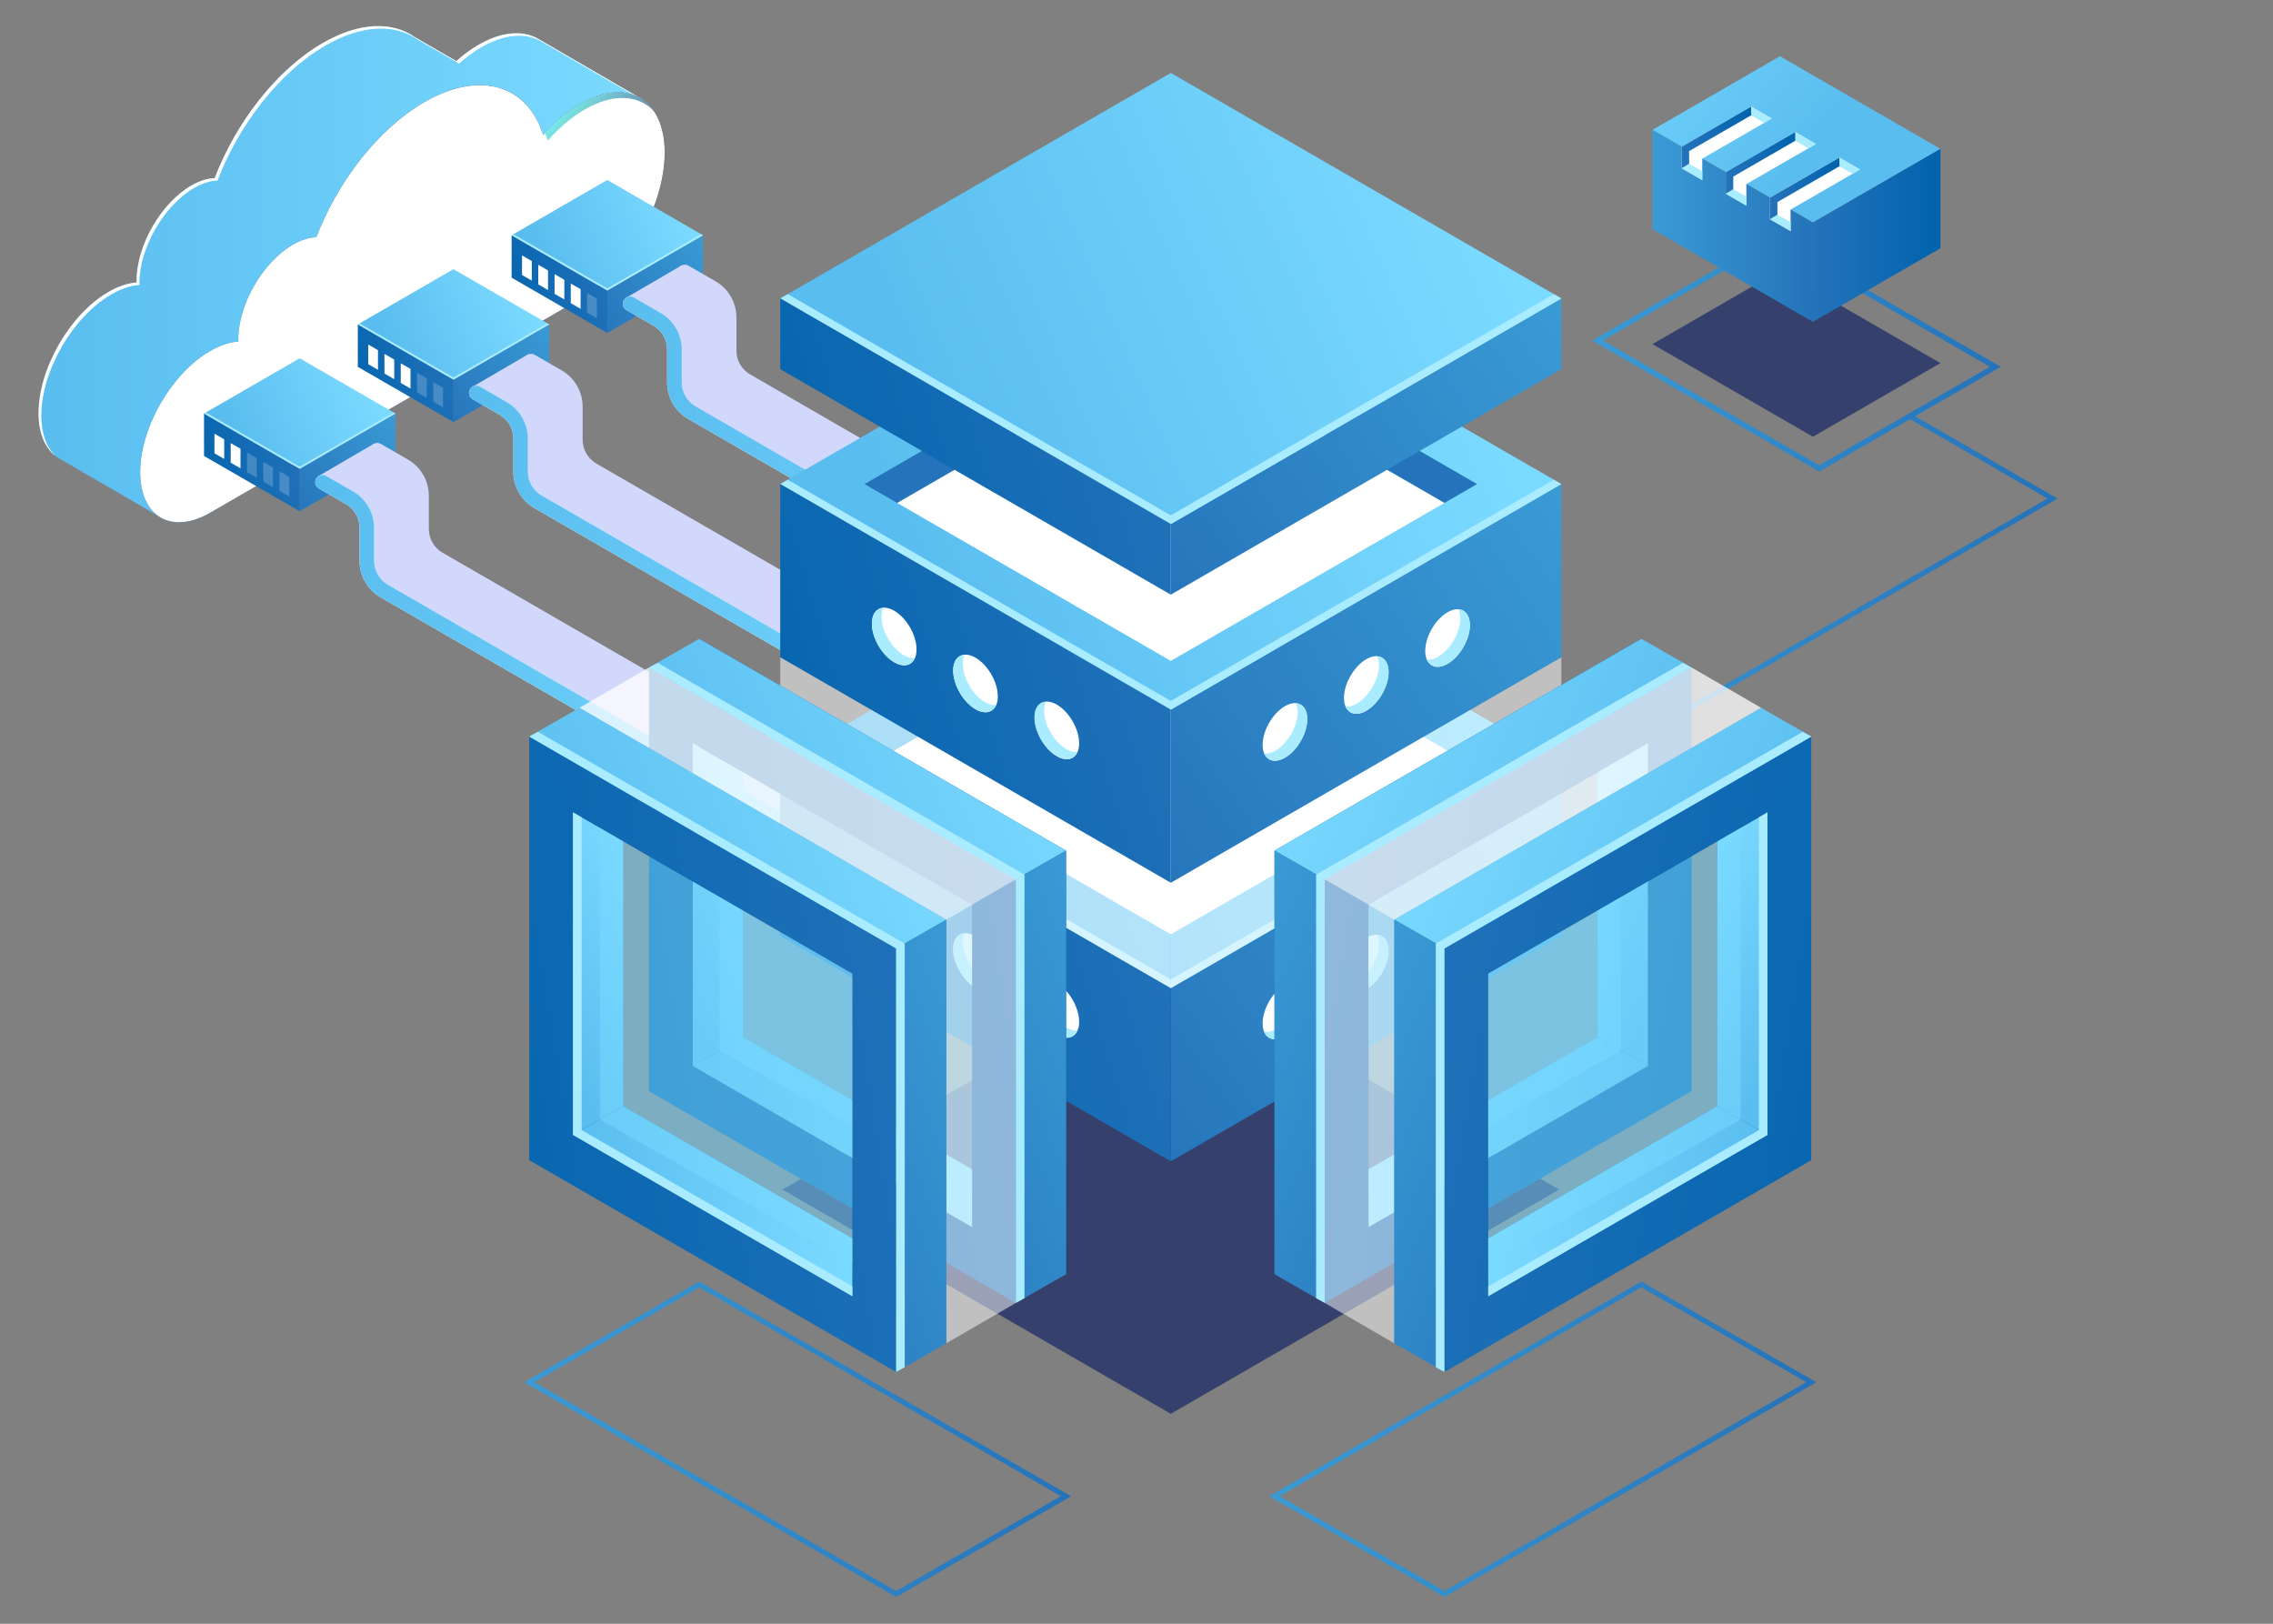
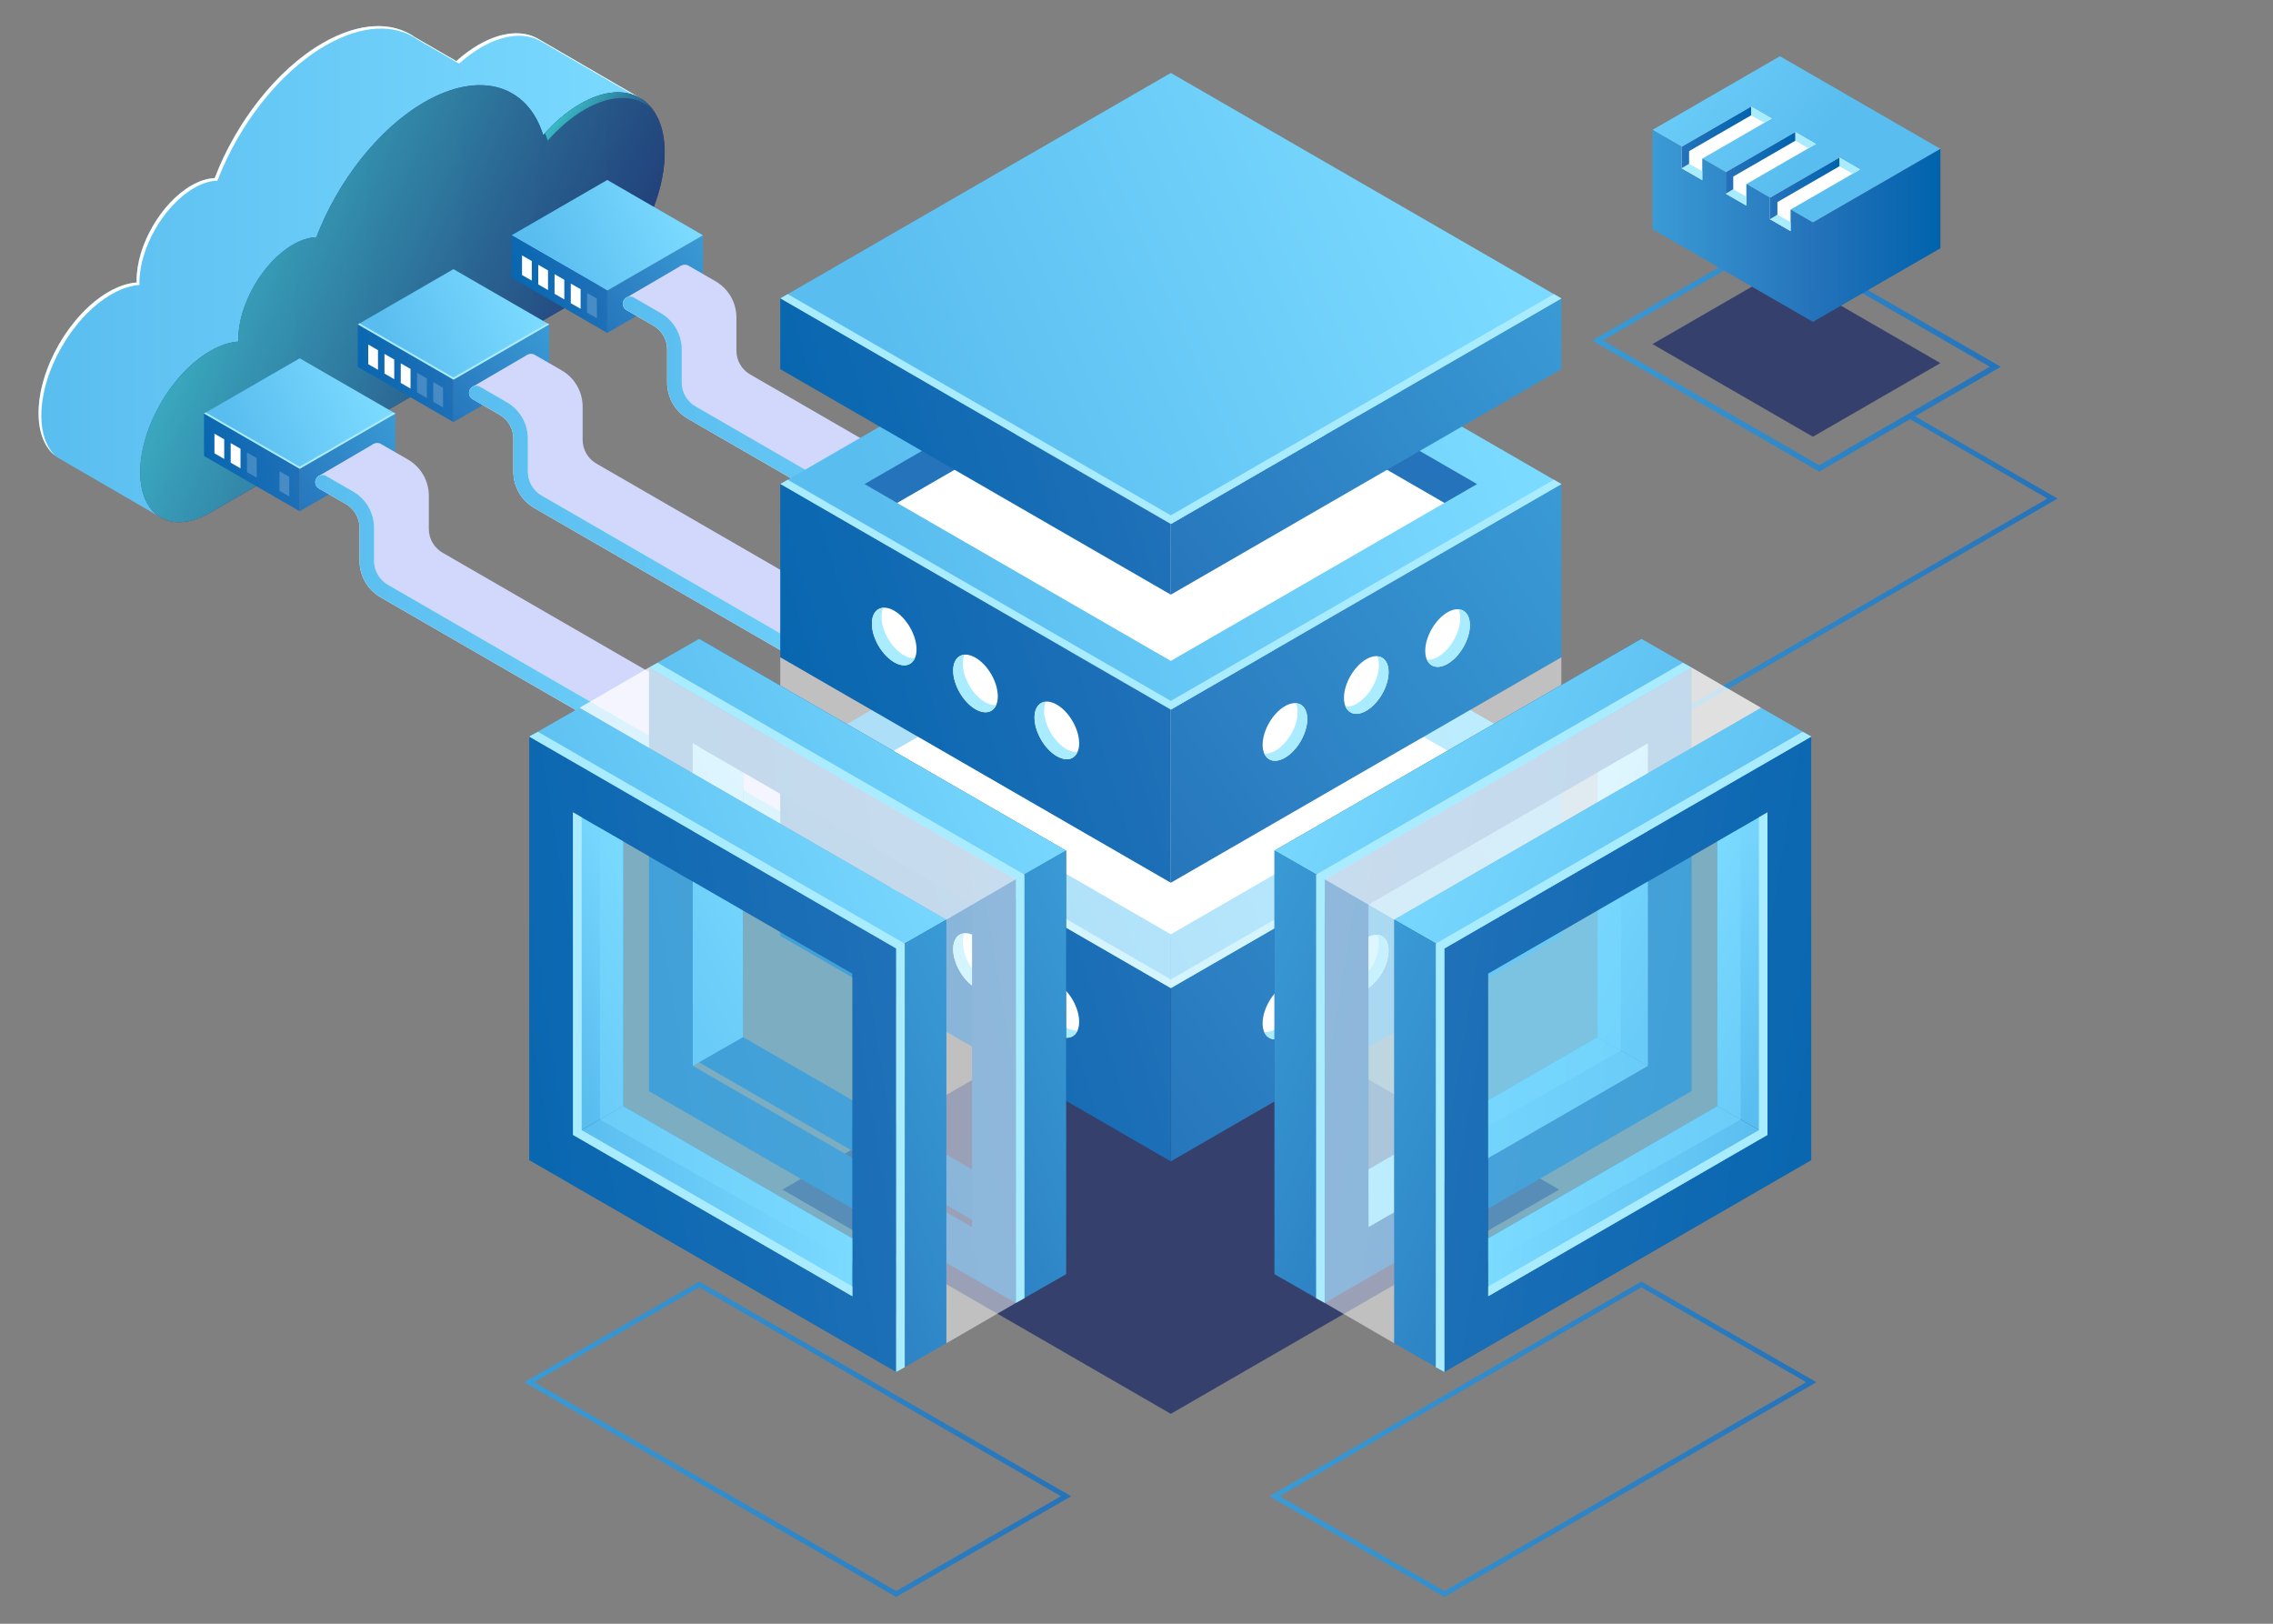
<svg xmlns="http://www.w3.org/2000/svg" xmlns:xlink="http://www.w3.org/1999/xlink" viewBox="0 0 414.43 296.02">
  <rect x="0" y="0" width="414.43" height="296.02" fill="#808080" stroke="none" />
  <defs>
    <style>      .cls-1 {        fill: url(#_ÂÁ_Ï_ÌÌ_È_ËÂÌÚ_2-2);      }      .cls-2 {        fill: #a9ebff;      }      .cls-3 {        fill: #2573ba;      }      .cls-4 {        fill: url(#_ÂÁ_Ï_ÌÌ_È_ËÂÌÚ_11-17);      }      .cls-5 {        fill: url(#_ÂÁ_Ï_ÌÌ_È_ËÂÌÚ_11-10);      }      .cls-6 {        fill: url(#_ÂÁ_Ï_ÌÌ_È_ËÂÌÚ_11-16);      }      .cls-7 {        fill: url(#_ÂÁ_Ï_ÌÌ_È_ËÂÌÚ_11-14);      }      .cls-8 {        fill: url(#_ÂÁ_Ï_ÌÌ_È_ËÂÌÚ_11-12);      }      .cls-9 {        fill: url(#_ÂÁ_Ï_ÌÌ_È_ËÂÌÚ_11-13);      }      .cls-10 {        fill: url(#_ÂÁ_Ï_ÌÌ_È_ËÂÌÚ_11-18);      }      .cls-11 {        fill: url(#_ÂÁ_Ï_ÌÌ_È_ËÂÌÚ_11-15);      }      .cls-12 {        fill: url(#_ÂÁ_Ï_ÌÌ_È_ËÂÌÚ_11-11);      }      .cls-13 {        fill: url(#_ÂÁ_Ï_ÌÌ_È_ËÂÌÚ_14-18);      }      .cls-14 {        fill: url(#_ÂÁ_Ï_ÌÌ_È_ËÂÌÚ_14-12);      }      .cls-15 {        fill: url(#_ÂÁ_Ï_ÌÌ_È_ËÂÌÚ_14-17);      }      .cls-16 {        fill: url(#_ÂÁ_Ï_ÌÌ_È_ËÂÌÚ_14-13);      }      .cls-17 {        fill: url(#_ÂÁ_Ï_ÌÌ_È_ËÂÌÚ_14-16);      }      .cls-18 {        fill: url(#_ÂÁ_Ï_ÌÌ_È_ËÂÌÚ_14-15);      }      .cls-19 {        fill: url(#_ÂÁ_Ï_ÌÌ_È_ËÂÌÚ_14-11);      }      .cls-20 {        fill: url(#_ÂÁ_Ï_ÌÌ_È_ËÂÌÚ_14-10);      }      .cls-21 {        fill: url(#_ÂÁ_Ï_ÌÌ_È_ËÂÌÚ_14-14);      }      .cls-22 {        fill: url(#_ÂÁ_Ï_ÌÌ_È_ËÂÌÚ_17-17);      }      .cls-23 {        fill: url(#_ÂÁ_Ï_ÌÌ_È_ËÂÌÚ_17-11);      }      .cls-24 {        fill: url(#_ÂÁ_Ï_ÌÌ_È_ËÂÌÚ_17-15);      }      .cls-25 {        fill: url(#_ÂÁ_Ï_ÌÌ_È_ËÂÌÚ_17-10);      }      .cls-26 {        fill: url(#_ÂÁ_Ï_ÌÌ_È_ËÂÌÚ_17-13);      }      .cls-27 {        fill: url(#_ÂÁ_Ï_ÌÌ_È_ËÂÌÚ_17-16);      }      .cls-28 {        fill: url(#_ÂÁ_Ï_ÌÌ_È_ËÂÌÚ_17-18);      }      .cls-29 {        fill: url(#_ÂÁ_Ï_ÌÌ_È_ËÂÌÚ_17-12);      }      .cls-30 {        fill: url(#_ÂÁ_Ï_ÌÌ_È_ËÂÌÚ_17-19);      }      .cls-31 {        fill: url(#_ÂÁ_Ï_ÌÌ_È_ËÂÌÚ_17-14);      }      .cls-32 {        fill: url(#_ÂÁ_Ï_ÌÌ_È_ËÂÌÚ_17-21);      }      .cls-33 {        fill: url(#_ÂÁ_Ï_ÌÌ_È_ËÂÌÚ_17-20);      }      .cls-34 {        fill: url(#_ÂÁ_Ï_ÌÌ_È_ËÂÌÚ_2);      }      .cls-35, .cls-36, .cls-37 {        fill: #fff;      }      .cls-35, .cls-38 {        opacity: .5;      }      .cls-36 {        opacity: .2;      }      .cls-39 {        isolation: isolate;      }      .cls-40 {        fill: url(#_ÂÁ_Ï_ÌÌ_È_ËÂÌÚ_4-2);      }      .cls-40, .cls-41 {        mix-blend-mode: lighten;        opacity: .7;      }      .cls-41 {        fill: url(#_ÂÁ_Ï_ÌÌ_È_ËÂÌÚ_4);      }      .cls-42 {        fill: #041860;        opacity: .6;      }      .cls-43 {        fill: url(#_ÂÁ_Ï_ÌÌ_È_ËÂÌÚ_17-6);      }      .cls-44 {        fill: url(#_ÂÁ_Ï_ÌÌ_È_ËÂÌÚ_17-7);      }      .cls-45 {        fill: url(#_ÂÁ_Ï_ÌÌ_È_ËÂÌÚ_17-8);      }      .cls-46 {        fill: url(#_ÂÁ_Ï_ÌÌ_È_ËÂÌÚ_17-5);      }      .cls-47 {        fill: url(#_ÂÁ_Ï_ÌÌ_È_ËÂÌÚ_17-9);      }      .cls-48 {        fill: url(#_ÂÁ_Ï_ÌÌ_È_ËÂÌÚ_17-2);      }      .cls-49 {        fill: url(#_ÂÁ_Ï_ÌÌ_È_ËÂÌÚ_17-3);      }      .cls-50 {        fill: url(#_ÂÁ_Ï_ÌÌ_È_ËÂÌÚ_17-4);      }      .cls-51 {        fill: url(#_ÂÁ_Ï_ÌÌ_È_ËÂÌÚ_14-6);      }      .cls-52 {        fill: url(#_ÂÁ_Ï_ÌÌ_È_ËÂÌÚ_14-5);      }      .cls-53 {        fill: url(#_ÂÁ_Ï_ÌÌ_È_ËÂÌÚ_14-8);      }      .cls-54 {        fill: url(#_ÂÁ_Ï_ÌÌ_È_ËÂÌÚ_14-7);      }      .cls-55 {        fill: url(#_ÂÁ_Ï_ÌÌ_È_ËÂÌÚ_14-4);      }      .cls-56 {        fill: url(#_ÂÁ_Ï_ÌÌ_È_ËÂÌÚ_14-2);      }      .cls-57 {        fill: url(#_ÂÁ_Ï_ÌÌ_È_ËÂÌÚ_14-3);      }      .cls-58 {        fill: url(#_ÂÁ_Ï_ÌÌ_È_ËÂÌÚ_14-9);      }      .cls-59 {        fill: url(#_ÂÁ_Ï_ÌÌ_È_ËÂÌÚ_11-8);      }      .cls-60 {        fill: url(#_ÂÁ_Ï_ÌÌ_È_ËÂÌÚ_11-9);      }      .cls-61 {        fill: url(#_ÂÁ_Ï_ÌÌ_È_ËÂÌÚ_11-5);      }      .cls-62 {        fill: url(#_ÂÁ_Ï_ÌÌ_È_ËÂÌÚ_11-4);      }      .cls-63 {        fill: url(#_ÂÁ_Ï_ÌÌ_È_ËÂÌÚ_11-7);      }      .cls-64 {        fill: url(#_ÂÁ_Ï_ÌÌ_È_ËÂÌÚ_11-6);      }      .cls-65 {        fill: url(#_ÂÁ_Ï_ÌÌ_È_ËÂÌÚ_11-2);      }      .cls-66 {        fill: url(#_ÂÁ_Ï_ÌÌ_È_ËÂÌÚ_11-3);      }      .cls-38 {        fill: #7bdaff;      }      .cls-67 {        fill: url(#_ÂÁ_Ï_ÌÌ_È_ËÂÌÚ_14);      }      .cls-68 {        fill: url(#_ÂÁ_Ï_ÌÌ_È_ËÂÌÚ_11);      }      .cls-69 {        fill: url(#_ÂÁ_Ï_ÌÌ_È_ËÂÌÚ_17);      }      .cls-70 {        fill: url(#_ÂÁ_Ï_ÌÌ_È_ËÂÌÚ_59);      }      .cls-71 {        fill: #d2d7fc;      }    </style>
    <linearGradient id="_ÂÁ_Ï_ÌÌ_È_ËÂÌÚ_2" data-name="¡ÂÁ˚ÏˇÌÌ˚È „‡‰ËÂÌÚ 2" x1="7.04" y1="49.54" x2="116.95" y2="49.54" gradientUnits="userSpaceOnUse">
      <stop offset="0" stop-color="#59bdef" />
      <stop offset="1" stop-color="#7bdaff" />
    </linearGradient>
    <linearGradient id="_ÂÁ_Ï_ÌÌ_È_ËÂÌÚ_59" data-name="¡ÂÁ˚ÏˇÌÌ˚È „‡‰ËÂÌÚ 59" x1="107.5" y1="328.45" x2="217.91" y2="328.45" gradientTransform="translate(-67.52 -250.84) rotate(-30) skewX(-30)" gradientUnits="userSpaceOnUse">
      <stop offset="0" stop-color="#2b237c" />
      <stop offset="1" stop-color="#180d5b" />
    </linearGradient>
    <linearGradient id="_ÂÁ_Ï_ÌÌ_È_ËÂÌÚ_4" data-name="¡ÂÁ˚ÏˇÌÌ˚È „‡‰ËÂÌÚ 4" x1="261.08" y1="417.59" x2="125.87" y2="306.07" gradientTransform="translate(-67.52 -250.84) rotate(-30) skewX(-30)" gradientUnits="userSpaceOnUse">
      <stop offset="0" stop-color="#180d5b" />
      <stop offset=".09" stop-color="#191560" />
      <stop offset=".25" stop-color="#1e2c6e" />
      <stop offset=".44" stop-color="#255285" />
      <stop offset=".66" stop-color="#2f87a5" />
      <stop offset=".9" stop-color="#3cc9cd" />
      <stop offset="1" stop-color="#42e8e0" />
    </linearGradient>
    <linearGradient id="_ÂÁ_Ï_ÌÌ_È_ËÂÌÚ_4-2" data-name="¡ÂÁ˚ÏˇÌÌ˚È „‡‰ËÂÌÚ 4" x1="123.17" y1="33.99" x2="103.82" y2="18.03" gradientTransform="matrix(1,0,0,1,0,0)" xlink:href="#_ÂÁ_Ï_ÌÌ_È_ËÂÌÚ_4" />
    <linearGradient id="_ÂÁ_Ï_ÌÌ_È_ËÂÌÚ_11" data-name="¡ÂÁ˚ÏˇÌÌ˚È „‡‰ËÂÌÚ 11" x1="-4418.89" y1="77.22" x2="-4397" y2="92.31" gradientTransform="translate(-4345.26) rotate(-180) scale(1 -1)" gradientUnits="userSpaceOnUse">
      <stop offset="0" stop-color="#3a9bd5" />
      <stop offset="1" stop-color="#2573ba" />
    </linearGradient>
    <linearGradient id="_ÂÁ_Ï_ÌÌ_È_ËÂÌÚ_17" data-name="¡ÂÁ˚ÏˇÌÌ˚È „‡‰ËÂÌÚ 17" x1="-4412.99" y1="69.77" x2="-4388.35" y2="80.36" gradientTransform="translate(-4345.26) rotate(-180) scale(1 -1)" gradientUnits="userSpaceOnUse">
      <stop offset="0" stop-color="#7bdaff" />
      <stop offset="1" stop-color="#59bdef" />
    </linearGradient>
    <linearGradient id="_ÂÁ_Ï_ÌÌ_È_ËÂÌÚ_14" data-name="¡ÂÁ˚ÏˇÌÌ˚È „‡‰ËÂÌÚ 14" x1="-4402.14" y1="80.99" x2="-4378.78" y2="88.04" gradientTransform="translate(-4345.26) rotate(-180) scale(1 -1)" gradientUnits="userSpaceOnUse">
      <stop offset="0" stop-color="#2573ba" />
      <stop offset="1" stop-color="#0063ad" />
    </linearGradient>
    <linearGradient id="_ÂÁ_Ï_ÌÌ_È_ËÂÌÚ_11-2" data-name="¡ÂÁ˚ÏˇÌÌ˚È „‡‰ËÂÌÚ 11" x1="-4533.96" y1="140.06" x2="-4504.33" y2="140.06" xlink:href="#_ÂÁ_Ï_ÌÌ_È_ËÂÌÚ_11" />
    <linearGradient id="_ÂÁ_Ï_ÌÌ_È_ËÂÌÚ_17-2" data-name="¡ÂÁ˚ÏˇÌÌ˚È „‡‰ËÂÌÚ 17" x1="-4512.78" y1="122.51" x2="-4402.75" y2="122.51" xlink:href="#_ÂÁ_Ï_ÌÌ_È_ËÂÌÚ_17" />
    <linearGradient id="_ÂÁ_Ï_ÌÌ_È_ËÂÌÚ_11-3" data-name="¡ÂÁ˚ÏˇÌÌ˚È „‡‰ËÂÌÚ 11" x1="-4446.93" y1="60.97" x2="-4425.04" y2="76.06" xlink:href="#_ÂÁ_Ï_ÌÌ_È_ËÂÌÚ_11" />
    <linearGradient id="_ÂÁ_Ï_ÌÌ_È_ËÂÌÚ_17-3" data-name="¡ÂÁ˚ÏˇÌÌ˚È „‡‰ËÂÌÚ 17" x1="-4441.03" y1="53.52" x2="-4416.39" y2="64.1" xlink:href="#_ÂÁ_Ï_ÌÌ_È_ËÂÌÚ_17" />
    <linearGradient id="_ÂÁ_Ï_ÌÌ_È_ËÂÌÚ_14-2" data-name="¡ÂÁ˚ÏˇÌÌ˚È „‡‰ËÂÌÚ 14" x1="-4430.18" y1="64.74" x2="-4406.81" y2="71.78" xlink:href="#_ÂÁ_Ï_ÌÌ_È_ËÂÌÚ_14" />
    <linearGradient id="_ÂÁ_Ï_ÌÌ_È_ËÂÌÚ_11-4" data-name="¡ÂÁ˚ÏˇÌÌ˚È „‡‰ËÂÌÚ 11" x1="-4562" y1="123.81" x2="-4532.36" y2="123.81" xlink:href="#_ÂÁ_Ï_ÌÌ_È_ËÂÌÚ_11" />
    <linearGradient id="_ÂÁ_Ï_ÌÌ_È_ËÂÌÚ_17-4" data-name="¡ÂÁ˚ÏˇÌÌ˚È „‡‰ËÂÌÚ 17" x1="-4540.82" y1="106.26" x2="-4430.79" y2="106.26" xlink:href="#_ÂÁ_Ï_ÌÌ_È_ËÂÌÚ_17" />
    <linearGradient id="_ÂÁ_Ï_ÌÌ_È_ËÂÌÚ_11-5" data-name="¡ÂÁ˚ÏˇÌÌ˚È „‡‰ËÂÌÚ 11" x1="-4474.97" y1="44.72" x2="-4453.08" y2="59.81" xlink:href="#_ÂÁ_Ï_ÌÌ_È_ËÂÌÚ_11" />
    <linearGradient id="_ÂÁ_Ï_ÌÌ_È_ËÂÌÚ_17-5" data-name="¡ÂÁ˚ÏˇÌÌ˚È „‡‰ËÂÌÚ 17" x1="-4469.06" y1="37.27" x2="-4444.43" y2="47.85" xlink:href="#_ÂÁ_Ï_ÌÌ_È_ËÂÌÚ_17" />
    <linearGradient id="_ÂÁ_Ï_ÌÌ_È_ËÂÌÚ_14-3" data-name="¡ÂÁ˚ÏˇÌÌ˚È „‡‰ËÂÌÚ 14" x1="-4458.22" y1="48.49" x2="-4434.85" y2="55.53" xlink:href="#_ÂÁ_Ï_ÌÌ_È_ËÂÌÚ_14" />
    <linearGradient id="_ÂÁ_Ï_ÌÌ_È_ËÂÌÚ_11-6" data-name="¡ÂÁ˚ÏˇÌÌ˚È „‡‰ËÂÌÚ 11" x1="-4590.04" y1="107.55" x2="-4560.4" y2="107.55" xlink:href="#_ÂÁ_Ï_ÌÌ_È_ËÂÌÚ_11" />
    <linearGradient id="_ÂÁ_Ï_ÌÌ_È_ËÂÌÚ_17-6" data-name="¡ÂÁ˚ÏˇÌÌ˚È „‡‰ËÂÌÚ 17" x1="-4568.86" y1="90.01" x2="-4458.83" y2="90.01" xlink:href="#_ÂÁ_Ï_ÌÌ_È_ËÂÌÚ_17" />
    <linearGradient id="_ÂÁ_Ï_ÌÌ_È_ËÂÌÚ_11-7" data-name="¡ÂÁ˚ÏˇÌÌ˚È „‡‰ËÂÌÚ 11" x1="273.41" y1="112.46" x2="375.16" y2="112.46" gradientTransform="matrix(1,0,0,1,0,0)" xlink:href="#_ÂÁ_Ï_ÌÌ_È_ËÂÌÚ_11" />
    <linearGradient id="_ÂÁ_Ï_ÌÌ_È_ËÂÌÚ_11-8" data-name="¡ÂÁ˚ÏˇÌÌ˚È „‡‰ËÂÌÚ 11" x1="-4636.22" y1="146.5" x2="-4546.87" y2="208.1" xlink:href="#_ÂÁ_Ï_ÌÌ_È_ËÂÌÚ_11" />
    <linearGradient id="_ÂÁ_Ï_ÌÌ_È_ËÂÌÚ_17-7" data-name="¡ÂÁ˚ÏˇÌÌ˚È „‡‰ËÂÌÚ 17" x1="-4612.12" y1="116.09" x2="-4511.58" y2="159.29" xlink:href="#_ÂÁ_Ï_ÌÌ_È_ËÂÌÚ_17" />
    <linearGradient id="_ÂÁ_Ï_ÌÌ_È_ËÂÌÚ_14-4" data-name="¡ÂÁ˚ÏˇÌÌ˚È „‡‰ËÂÌÚ 14" x1="-4567.86" y1="161.89" x2="-4472.48" y2="190.64" xlink:href="#_ÂÁ_Ï_ÌÌ_È_ËÂÌÚ_14" />
    <linearGradient id="_ÂÁ_Ï_ÌÌ_È_ËÂÌÚ_11-9" data-name="¡ÂÁ˚ÏˇÌÌ˚È „‡‰ËÂÌÚ 11" x1="-4636.22" y1="95.72" x2="-4546.87" y2="157.32" xlink:href="#_ÂÁ_Ï_ÌÌ_È_ËÂÌÚ_11" />
    <linearGradient id="_ÂÁ_Ï_ÌÌ_È_ËÂÌÚ_17-8" data-name="¡ÂÁ˚ÏˇÌÌ˚È „‡‰ËÂÌÚ 17" x1="-4612.12" y1="65.31" x2="-4511.58" y2="108.51" xlink:href="#_ÂÁ_Ï_ÌÌ_È_ËÂÌÚ_17" />
    <linearGradient id="_ÂÁ_Ï_ÌÌ_È_ËÂÌÚ_14-5" data-name="¡ÂÁ˚ÏˇÌÌ˚È „‡‰ËÂÌÚ 14" x1="-4567.86" y1="111.11" x2="-4472.48" y2="139.87" xlink:href="#_ÂÁ_Ï_ÌÌ_È_ËÂÌÚ_14" />
    <linearGradient id="_ÂÁ_Ï_ÌÌ_È_ËÂÌÚ_11-10" data-name="¡ÂÁ˚ÏˇÌÌ˚È „‡‰ËÂÌÚ 11" x1="-4631.77" y1="55.61" x2="-4551.91" y2="110.66" xlink:href="#_ÂÁ_Ï_ÌÌ_È_ËÂÌÚ_11" />
    <linearGradient id="_ÂÁ_Ï_ÌÌ_È_ËÂÌÚ_17-9" data-name="¡ÂÁ˚ÏˇÌÌ˚È „‡‰ËÂÌÚ 17" x1="-4612.12" y1="31.48" x2="-4511.58" y2="74.67" xlink:href="#_ÂÁ_Ï_ÌÌ_È_ËÂÌÚ_17" />
    <linearGradient id="_ÂÁ_Ï_ÌÌ_È_ËÂÌÚ_14-6" data-name="¡ÂÁ˚ÏˇÌÌ˚È „‡‰ËÂÌÚ 14" x1="-4564.17" y1="69.04" x2="-4476.66" y2="95.42" xlink:href="#_ÂÁ_Ï_ÌÌ_È_ËÂÌÚ_14" />
    <linearGradient id="_ÂÁ_Ï_ÌÌ_È_ËÂÌÚ_11-11" data-name="¡ÂÁ˚ÏˇÌÌ˚È „‡‰ËÂÌÚ 11" x1="95.57" y1="262.38" x2="195.3" y2="262.38" gradientTransform="matrix(1,0,0,1,0,0)" xlink:href="#_ÂÁ_Ï_ÌÌ_È_ËÂÌÚ_11" />
    <linearGradient id="_ÂÁ_Ï_ÌÌ_È_ËÂÌÚ_14-7" data-name="¡ÂÁ˚ÏˇÌÌ˚È „‡‰ËÂÌÚ 14" x1="-4557.59" y1="158.88" x2="-4447.99" y2="191.92" xlink:href="#_ÂÁ_Ï_ÌÌ_È_ËÂÌÚ_14" />
    <linearGradient id="_ÂÁ_Ï_ÌÌ_È_ËÂÌÚ_14-8" data-name="¡ÂÁ˚ÏˇÌÌ˚È „‡‰ËÂÌÚ 14" x1="-4549.56" y1="171" x2="-4436.6" y2="189.53" xlink:href="#_ÂÁ_Ï_ÌÌ_È_ËÂÌÚ_14" />
    <linearGradient id="_ÂÁ_Ï_ÌÌ_È_ËÂÌÚ_17-10" data-name="¡ÂÁ˚ÏˇÌÌ˚È „‡‰ËÂÌÚ 17" x1="-4535.18" y1="124.11" x2="-4465.2" y2="153.86" xlink:href="#_ÂÁ_Ï_ÌÌ_È_ËÂÌÚ_17" />
    <linearGradient id="_ÂÁ_Ï_ÌÌ_È_ËÂÌÚ_11-12" data-name="¡ÂÁ˚ÏˇÌÌ˚È „‡‰ËÂÌÚ 11" x1="-4554.46" y1="187.89" x2="-4493.16" y2="214.48" xlink:href="#_ÂÁ_Ï_ÌÌ_È_ËÂÌÚ_11" />
    <linearGradient id="_ÂÁ_Ï_ÌÌ_È_ËÂÌÚ_17-11" data-name="¡ÂÁ˚ÏˇÌÌ˚È „‡‰ËÂÌÚ 17" x1="-4489.4" y1="155.32" x2="-4463.35" y2="169.35" xlink:href="#_ÂÁ_Ï_ÌÌ_È_ËÂÌÚ_17" />
    <linearGradient id="_ÂÁ_Ï_ÌÌ_È_ËÂÌÚ_17-12" data-name="¡ÂÁ˚ÏˇÌÌ˚È „‡‰ËÂÌÚ 17" x1="-4522.49" y1="206.4" x2="-4471.57" y2="206.4" xlink:href="#_ÂÁ_Ï_ÌÌ_È_ËÂÌÚ_17" />
    <linearGradient id="_ÂÁ_Ï_ÌÌ_È_ËÂÌÚ_14-9" data-name="¡ÂÁ˚ÏˇÌÌ˚È „‡‰ËÂÌÚ 14" x1="-4535.76" y1="171.47" x2="-4426.17" y2="204.51" xlink:href="#_ÂÁ_Ï_ÌÌ_È_ËÂÌÚ_14" />
    <linearGradient id="_ÂÁ_Ï_ÌÌ_È_ËÂÌÚ_14-10" data-name="¡ÂÁ˚ÏˇÌÌ˚È „‡‰ËÂÌÚ 14" x1="-4527.73" y1="183.59" x2="-4414.78" y2="202.11" xlink:href="#_ÂÁ_Ï_ÌÌ_È_ËÂÌÚ_14" />
    <linearGradient id="_ÂÁ_Ï_ÌÌ_È_ËÂÌÚ_17-13" data-name="¡ÂÁ˚ÏˇÌÌ˚È „‡‰ËÂÌÚ 17" x1="-4513.36" y1="136.7" x2="-4443.37" y2="166.44" xlink:href="#_ÂÁ_Ï_ÌÌ_È_ËÂÌÚ_17" />
    <linearGradient id="_ÂÁ_Ï_ÌÌ_È_ËÂÌÚ_11-13" data-name="¡ÂÁ˚ÏˇÌÌ˚È „‡‰ËÂÌÚ 11" x1="-4532.64" y1="200.47" x2="-4471.34" y2="227.06" xlink:href="#_ÂÁ_Ï_ÌÌ_È_ËÂÌÚ_11" />
    <linearGradient id="_ÂÁ_Ï_ÌÌ_È_ËÂÌÚ_17-14" data-name="¡ÂÁ˚ÏˇÌÌ˚È „‡‰ËÂÌÚ 17" x1="-4467.57" y1="167.9" x2="-4441.53" y2="181.93" xlink:href="#_ÂÁ_Ï_ÌÌ_È_ËÂÌÚ_17" />
    <linearGradient id="_ÂÁ_Ï_ÌÌ_È_ËÂÌÚ_17-15" data-name="¡ÂÁ˚ÏˇÌÌ˚È „‡‰ËÂÌÚ 17" x1="-4500.67" y1="218.98" x2="-4449.75" y2="218.98" xlink:href="#_ÂÁ_Ï_ÌÌ_È_ËÂÌÚ_17" />
    <linearGradient id="_ÂÁ_Ï_ÌÌ_È_ËÂÌÚ_11-14" data-name="¡ÂÁ˚ÏˇÌÌ˚È „‡‰ËÂÌÚ 11" x1="231.45" y1="262.38" x2="331.18" y2="262.38" gradientTransform="matrix(1,0,0,1,0,0)" xlink:href="#_ÂÁ_Ï_ÌÌ_È_ËÂÌÚ_11" />
    <linearGradient id="_ÂÁ_Ï_ÌÌ_È_ËÂÌÚ_14-11" data-name="¡ÂÁ˚ÏˇÌÌ˚È „‡‰ËÂÌÚ 14" x1="-7099.53" y1="158.88" x2="-6989.94" y2="191.92" gradientTransform="translate(7313.96)" xlink:href="#_ÂÁ_Ï_ÌÌ_È_ËÂÌÚ_14" />
    <linearGradient id="_ÂÁ_Ï_ÌÌ_È_ËÂÌÚ_14-12" data-name="¡ÂÁ˚ÏˇÌÌ˚È „‡‰ËÂÌÚ 14" x1="-7091.5" y1="171" x2="-6978.55" y2="189.53" gradientTransform="translate(7313.96)" xlink:href="#_ÂÁ_Ï_ÌÌ_È_ËÂÌÚ_14" />
    <linearGradient id="_ÂÁ_Ï_ÌÌ_È_ËÂÌÚ_17-16" data-name="¡ÂÁ˚ÏˇÌÌ˚È „‡‰ËÂÌÚ 17" x1="-7077.13" y1="124.11" x2="-7007.14" y2="153.86" gradientTransform="translate(7313.96)" xlink:href="#_ÂÁ_Ï_ÌÌ_È_ËÂÌÚ_17" />
    <linearGradient id="_ÂÁ_Ï_ÌÌ_È_ËÂÌÚ_11-15" data-name="¡ÂÁ˚ÏˇÌÌ˚È „‡‰ËÂÌÚ 11" x1="-7096.41" y1="187.89" x2="-7035.11" y2="214.48" gradientTransform="translate(7313.96)" xlink:href="#_ÂÁ_Ï_ÌÌ_È_ËÂÌÚ_11" />
    <linearGradient id="_ÂÁ_Ï_ÌÌ_È_ËÂÌÚ_17-17" data-name="¡ÂÁ˚ÏˇÌÌ˚È „‡‰ËÂÌÚ 17" x1="-7031.34" y1="155.32" x2="-7005.3" y2="169.35" gradientTransform="translate(7313.96)" xlink:href="#_ÂÁ_Ï_ÌÌ_È_ËÂÌÚ_17" />
    <linearGradient id="_ÂÁ_Ï_ÌÌ_È_ËÂÌÚ_17-18" data-name="¡ÂÁ˚ÏˇÌÌ˚È „‡‰ËÂÌÚ 17" x1="-7064.44" y1="206.4" x2="-7013.52" y2="206.4" gradientTransform="translate(7313.96)" xlink:href="#_ÂÁ_Ï_ÌÌ_È_ËÂÌÚ_17" />
    <linearGradient id="_ÂÁ_Ï_ÌÌ_È_ËÂÌÚ_14-13" data-name="¡ÂÁ˚ÏˇÌÌ˚È „‡‰ËÂÌÚ 14" x1="-7077.71" y1="171.47" x2="-6968.11" y2="204.51" gradientTransform="translate(7313.96)" xlink:href="#_ÂÁ_Ï_ÌÌ_È_ËÂÌÚ_14" />
    <linearGradient id="_ÂÁ_Ï_ÌÌ_È_ËÂÌÚ_14-14" data-name="¡ÂÁ˚ÏˇÌÌ˚È „‡‰ËÂÌÚ 14" x1="-7069.68" y1="183.59" x2="-6956.72" y2="202.11" gradientTransform="translate(7313.96)" xlink:href="#_ÂÁ_Ï_ÌÌ_È_ËÂÌÚ_14" />
    <linearGradient id="_ÂÁ_Ï_ÌÌ_È_ËÂÌÚ_17-19" data-name="¡ÂÁ˚ÏˇÌÌ˚È „‡‰ËÂÌÚ 17" x1="-7055.3" y1="136.7" x2="-6985.32" y2="166.44" gradientTransform="translate(7313.96)" xlink:href="#_ÂÁ_Ï_ÌÌ_È_ËÂÌÚ_17" />
    <linearGradient id="_ÂÁ_Ï_ÌÌ_È_ËÂÌÚ_11-16" data-name="¡ÂÁ˚ÏˇÌÌ˚È „‡‰ËÂÌÚ 11" x1="-7074.58" y1="200.47" x2="-7013.28" y2="227.06" gradientTransform="translate(7313.96)" xlink:href="#_ÂÁ_Ï_ÌÌ_È_ËÂÌÚ_11" />
    <linearGradient id="_ÂÁ_Ï_ÌÌ_È_ËÂÌÚ_17-20" data-name="¡ÂÁ˚ÏˇÌÌ˚È „‡‰ËÂÌÚ 17" x1="-7009.52" y1="167.9" x2="-6983.47" y2="181.93" gradientTransform="translate(7313.96)" xlink:href="#_ÂÁ_Ï_ÌÌ_È_ËÂÌÚ_17" />
    <linearGradient id="_ÂÁ_Ï_ÌÌ_È_ËÂÌÚ_17-21" data-name="¡ÂÁ˚ÏˇÌÌ˚È „‡‰ËÂÌÚ 17" x1="-7042.61" y1="218.98" x2="-6991.69" y2="218.98" gradientTransform="translate(7313.96)" xlink:href="#_ÂÁ_Ï_ÌÌ_È_ËÂÌÚ_17" />
    <linearGradient id="_ÂÁ_Ï_ÌÌ_È_ËÂÌÚ_11-17" data-name="¡ÂÁ˚ÏˇÌÌ˚È „‡‰ËÂÌÚ 11" x1="290.28" y1="64.47" x2="364.79" y2="64.47" gradientTransform="matrix(1,0,0,1,0,0)" xlink:href="#_ÂÁ_Ï_ÌÌ_È_ËÂÌÚ_11" />
    <linearGradient id="_ÂÁ_Ï_ÌÌ_È_ËÂÌÚ_2-2" data-name="¡ÂÁ˚ÏˇÌÌ˚È „‡‰ËÂÌÚ 2" x1="330.38" y1="27.6" x2="288.83" y2="-4.5" xlink:href="#_ÂÁ_Ï_ÌÌ_È_ËÂÌÚ_2" />
    <linearGradient id="_ÂÁ_Ï_ÌÌ_È_ËÂÌÚ_14-15" data-name="¡ÂÁ˚ÏˇÌÌ˚È „‡‰ËÂÌÚ 14" x1="330.54" y1="42.91" x2="353.79" y2="42.91" gradientTransform="matrix(1,0,0,1,0,0)" xlink:href="#_ÂÁ_Ï_ÌÌ_È_ËÂÌÚ_14" />
    <linearGradient id="_ÂÁ_Ï_ÌÌ_È_ËÂÌÚ_11-18" data-name="¡ÂÁ˚ÏˇÌÌ˚È „‡‰ËÂÌÚ 11" x1="301.29" y1="41.18" x2="330.54" y2="41.18" gradientTransform="matrix(1,0,0,1,0,0)" xlink:href="#_ÂÁ_Ï_ÌÌ_È_ËÂÌÚ_11" />
    <linearGradient id="_ÂÁ_Ï_ÌÌ_È_ËÂÌÚ_14-16" data-name="¡ÂÁ˚ÏˇÌÌ˚È „‡‰ËÂÌÚ 14" x1="306.61" y1="25.05" x2="319.28" y2="25.05" gradientTransform="matrix(1,0,0,1,0,0)" xlink:href="#_ÂÁ_Ï_ÌÌ_È_ËÂÌÚ_14" />
    <linearGradient id="_ÂÁ_Ï_ÌÌ_È_ËÂÌÚ_14-17" data-name="¡ÂÁ˚ÏˇÌÌ˚È „‡‰ËÂÌÚ 14" x1="314.65" y1="29.7" x2="327.33" y2="29.7" gradientTransform="matrix(1,0,0,1,0,0)" xlink:href="#_ÂÁ_Ï_ÌÌ_È_ËÂÌÚ_14" />
    <linearGradient id="_ÂÁ_Ï_ÌÌ_È_ËÂÌÚ_14-18" data-name="¡ÂÁ˚ÏˇÌÌ˚È „‡‰ËÂÌÚ 14" x1="322.71" y1="34.35" x2="335.38" y2="34.35" gradientTransform="matrix(1,0,0,1,0,0)" xlink:href="#_ÂÁ_Ï_ÌÌ_È_ËÂÌÚ_14" />
  </defs>
  <g class="cls-39">
    <g id="_x2014_ÎÓÈ_x5F_1">
      <g>
        <g>
          <path class="cls-34" d="M116.95,18.02l-18.72-10.88h0c-2.79-1.66-6.68-1.45-10.98,1.03-1.4.81-2.76,1.82-4.05,2.97l-7.54-4.36h0c-4.14-2.91-10.14-2.78-16.82,1.07-8.44,4.88-15.8,14.47-19.7,24.63-1.29.04-2.73.47-4.25,1.34-5.51,3.18-9.98,10.92-9.98,17.28,0,.14.01.26.02.4-1.57.11-3.31.66-5.14,1.72-7.05,4.07-12.76,13.97-12.76,22.1,0,4.03,1.41,6.87,3.68,8.22h0s.06.04.06.04c0,0,0,0,.01,0l18.48,10.72,4.04-19.41,53.96-31.16c6.9-3.98,12.73-12.59,14.7-20.93l15-4.79Z" />
          <path class="cls-37" d="M7.54,75.77c0-8.14,5.71-18.03,12.76-22.1,1.83-1.06,3.56-1.61,5.14-1.72,0-.13-.02-.26-.02-.4,0-6.36,4.47-14.1,9.98-17.28,1.52-.88,2.96-1.3,4.25-1.34,3.89-10.16,11.25-19.75,19.7-24.63,6.68-3.85,12.67-3.98,16.82-1.07h0s7.54,4.36,7.54,4.36c1.29-1.15,2.65-2.16,4.05-2.97,4.3-2.48,8.18-2.69,10.98-1.03h0s18.05,10.48,18.05,10.48l.16-.05-18.72-10.88h0c-2.79-1.66-6.68-1.45-10.98,1.03-1.4.81-2.76,1.82-4.05,2.97l-7.54-4.36h0c-4.14-2.91-10.14-2.78-16.82,1.07-8.44,4.88-15.8,14.47-19.7,24.63-1.29.04-2.73.47-4.25,1.34-5.51,3.18-9.98,10.92-9.98,17.28,0,.14.01.26.02.4-1.57.11-3.31.66-5.14,1.72-7.05,4.07-12.76,13.97-12.76,22.1,0,3.66,1.17,6.33,3.08,7.8-1.61-1.54-2.58-4.03-2.58-7.36Z" />
          <path class="cls-70" d="M105.79,18.94c-2.42,1.4-4.71,3.37-6.75,5.69-2.83-9.09-11.46-11.9-21.66-6.01-8.44,4.88-15.8,14.47-19.7,24.63-1.29.04-2.73.47-4.25,1.34-5.51,3.18-9.98,10.92-9.98,17.28,0,.14.01.26.02.4-1.57.11-3.31.66-5.14,1.72-7.05,4.07-12.76,13.97-12.76,22.1s5.71,11.44,12.76,7.37l67.46-38.95c8.51-4.91,15.4-16.86,15.4-26.68s-6.9-13.81-15.4-8.89Z" />
          <path class="cls-41" d="M105.79,18.94c-2.42,1.4-4.71,3.37-6.75,5.69-2.83-9.09-11.46-11.9-21.66-6.01-8.44,4.88-15.8,14.47-19.7,24.63-1.29.04-2.73.47-4.25,1.34-5.51,3.18-9.98,10.92-9.98,17.28,0,.14.01.26.02.4-1.57.11-3.31.66-5.14,1.72-7.05,4.07-12.76,13.97-12.76,22.1s5.71,11.44,12.76,7.37l67.46-38.95c8.51-4.91,15.4-16.86,15.4-26.68s-6.9-13.81-15.4-8.89Z" />
-           <path class="cls-37" d="M105.79,18.94c-2.42,1.4-4.71,3.37-6.75,5.69-2.83-9.09-11.46-11.9-21.66-6.01-8.44,4.88-15.8,14.47-19.7,24.63-1.29.04-2.73.47-4.25,1.34-5.51,3.18-9.98,10.92-9.98,17.28,0,.14.01.26.02.4-1.57.11-3.31.66-5.14,1.72-7.05,4.07-12.76,13.97-12.76,22.1s5.71,11.44,12.76,7.37l67.46-38.95c8.51-4.91,15.4-16.86,15.4-26.68s-6.9-13.81-15.4-8.89Z" />
          <path class="cls-40" d="M99.86,25.65c2.04-2.33,4.33-4.29,6.75-5.69,5.22-3.02,9.83-2.67,12.62.31-2.64-3.9-7.66-4.67-13.43-1.34-2.3,1.33-4.47,3.18-6.43,5.35.18.44.35.89.5,1.36Z" />
        </g>
        <g>
          <g>
            <g>
              <g>
                <polygon class="cls-68" points="54.64 93.2 72.09 83.13 72.09 75.39 54.64 85.47 54.64 93.2" />
                <polygon class="cls-69" points="54.64 85.46 72.09 75.39 54.64 65.32 37.2 75.39 54.64 85.46" />
                <polygon class="cls-67" points="37.2 83.13 54.64 93.2 54.64 85.47 37.2 75.39 37.2 83.13" />
              </g>
              <polygon class="cls-2" points="54.64 85.08 71.75 75.2 72.09 75.39 54.64 85.46 37.2 75.39 37.53 75.2 54.64 85.08" />
            </g>
            <polygon class="cls-71" points="58 86.84 68.13 80.92 76.66 87.75 77.38 93.65 77.38 99.02 156.98 145.96 165.4 150.94 164.12 154.79 158.26 157.11 110.5 131.82 90.01 118.99 72.09 109.05 67.07 105.2 66.75 97.02 66.11 92.05 58 86.84" />
            <path class="cls-37" d="M157.83,158.47c1.66,0,3.33-.44,4.84-1.31,3.03-1.75,4.84-4.89,4.84-8.39v-27.24c0-.73-.59-1.32-1.32-1.32s-1.32.59-1.32,1.32v27.24c0,2.55-1.32,4.83-3.52,6.1-2.2,1.27-4.84,1.27-7.04,0l-83.6-48.28c-1.54-.89-2.5-2.55-2.5-4.32v-6.06c0-2.72-1.46-5.25-3.82-6.61l-4.92-2.84c-.63-.37-1.44-.15-1.81.48-.37.63-.15,1.44.48,1.81l4.92,2.84c1.54.89,2.5,2.55,2.5,4.32v6.06c0,2.72,1.46,5.26,3.82,6.62l83.6,48.28c1.52.88,3.18,1.31,4.84,1.31Z" />
            <path class="cls-71" d="M67.64,81.41c.37-.63,1.17-.85,1.81-.48l4.92,2.84c2.36,1.36,3.82,3.89,3.82,6.61v6.06c0,1.78.96,3.43,2.5,4.32l85.5,49.38c.91.52,1.88.83,2.87.92-.09.88-.06,1.77-.13,2.65-1.4-.12-2.79-.54-4.07-1.28l-85.5-49.38c-2.36-1.36-3.82-3.89-3.82-6.61v-6.06c0-1.78-.96-3.43-2.5-4.32l-4.92-2.84c-.63-.37-.85-1.17-.48-1.81Z" />
            <path class="cls-65" d="M161.65,157.67l4.02-5.03.57-5.96v-14.44l-.04-5.36,10.54,1.79v-4.9c0-.73.59-1.32,1.32-1.32s1.32.59,1.32,1.32v20.28c0,3.5-1.81,6.64-4.84,8.39-.55.32-1.11.57-1.69.77h0s-11.21,4.46-11.21,4.46Z" />
            <path class="cls-48" d="M157.83,158.47c1.66,0,3.33-.44,4.84-1.31,3.03-1.75,4.84-4.89,4.84-8.39v-27.24c0-.73-.59-1.32-1.32-1.32s-1.32.59-1.32,1.32v27.24c0,2.55-1.32,4.83-3.52,6.1-2.2,1.27-4.84,1.27-7.04,0l-83.6-48.28c-1.54-.89-2.5-2.55-2.5-4.32v-6.06c0-2.72-1.46-5.25-3.82-6.61l-4.92-2.84c-.63-.37-1.44-.15-1.81.48-.37.63-.15,1.44.48,1.81l4.92,2.84c1.54.89,2.5,2.55,2.5,4.32v6.06c0,2.72,1.46,5.26,3.82,6.62l83.6,48.28c1.52.88,3.18,1.31,4.84,1.31Z" />
            <g>
              <polygon class="cls-36" points="50.96 89.49 52.74 90.52 52.74 86.94 50.96 85.91 50.96 89.49" />
-               <polygon class="cls-36" points="48 87.78 49.78 88.81 49.78 85.23 48 84.2 48 87.78" />
              <polygon class="cls-36" points="45.03 86.07 46.81 87.09 46.81 83.52 45.03 82.49 45.03 86.07" />
              <polygon class="cls-37" points="42.06 84.35 43.85 85.38 43.85 81.81 42.06 80.78 42.06 84.35" />
              <polygon class="cls-37" points="39.1 82.64 40.88 83.67 40.88 80.09 39.1 79.07 39.1 82.64" />
            </g>
          </g>
          <g>
            <g>
              <g>
                <polygon class="cls-66" points="82.68 76.95 100.13 66.88 100.13 59.14 82.68 69.21 82.68 76.95" />
                <polygon class="cls-49" points="82.68 69.21 100.13 59.14 82.68 49.07 65.24 59.14 82.68 69.21" />
                <polygon class="cls-56" points="65.24 66.88 82.68 76.95 82.68 69.21 65.24 59.14 65.24 66.88" />
              </g>
              <polygon class="cls-2" points="82.68 68.82 99.79 58.95 100.13 59.14 82.68 69.21 65.24 59.14 65.57 58.95 82.68 68.82" />
            </g>
            <polygon class="cls-71" points="86.04 70.58 96.17 64.67 104.7 71.5 105.42 77.4 105.42 82.77 185.02 129.71 193.44 134.68 192.16 138.53 186.3 140.86 178.2 138.45 157.71 125.63 100.13 92.8 95.11 88.95 94.79 80.77 94.15 75.79 86.04 70.58" />
            <path class="cls-37" d="M185.87,142.21c1.66,0,3.33-.44,4.84-1.31,3.03-1.75,4.84-4.89,4.84-8.39v-27.24c0-.73-.59-1.32-1.32-1.32s-1.32.59-1.32,1.32v27.24c0,2.55-1.32,4.83-3.52,6.1-2.2,1.27-4.84,1.27-7.04,0l-83.6-48.28c-1.54-.89-2.5-2.55-2.5-4.32v-6.06c0-2.72-1.46-5.26-3.82-6.62l-4.92-2.84c-.63-.37-1.44-.15-1.81.48-.37.63-.15,1.44.48,1.81l4.92,2.84c1.54.89,2.5,2.55,2.5,4.32v6.06c0,2.72,1.46,5.26,3.82,6.62l83.6,48.28c1.52.88,3.18,1.31,4.84,1.31Z" />
            <path class="cls-71" d="M95.68,65.16c.37-.63,1.17-.85,1.81-.48l4.92,2.84c2.36,1.36,3.82,3.89,3.82,6.61v6.06c0,1.78.96,3.43,2.5,4.32l85.5,49.38c.91.52,1.88.83,2.88.92-.09.88-.06,1.77-.13,2.65-1.4-.11-2.79-.54-4.07-1.28l-85.5-49.38c-2.36-1.36-3.82-3.89-3.82-6.61v-6.06c0-1.78-.96-3.43-2.5-4.32l-4.92-2.84c-.63-.37-.85-1.17-.48-1.81Z" />
            <path class="cls-62" d="M189.69,141.42l4.02-5.03.57-5.96v-14.44l-.04-5.36,10.54,1.79v-4.9c0-.73.59-1.32,1.32-1.32s1.32.59,1.32,1.32v20.28c0,3.5-1.81,6.64-4.84,8.39-.55.32-1.11.57-1.69.77h0s-11.21,4.46-11.21,4.46Z" />
            <path class="cls-50" d="M185.87,142.21c1.66,0,3.33-.44,4.84-1.31,3.03-1.75,4.84-4.89,4.84-8.39v-27.24c0-.73-.59-1.32-1.32-1.32s-1.32.59-1.32,1.32v27.24c0,2.55-1.32,4.83-3.52,6.1-2.2,1.27-4.84,1.27-7.04,0l-83.6-48.28c-1.54-.89-2.5-2.55-2.5-4.32v-6.06c0-2.72-1.46-5.26-3.82-6.62l-4.92-2.84c-.63-.37-1.44-.15-1.81.48-.37.63-.15,1.44.48,1.81l4.92,2.84c1.54.89,2.5,2.55,2.5,4.32v6.06c0,2.72,1.46,5.26,3.82,6.62l83.6,48.28c1.52.88,3.18,1.31,4.84,1.31Z" />
            <g>
              <polygon class="cls-36" points="79 73.24 80.78 74.27 80.78 70.69 79 69.66 79 73.24" />
              <polygon class="cls-36" points="76.04 71.53 77.82 72.55 77.82 68.98 76.04 67.95 76.04 71.53" />
              <polygon class="cls-37" points="73.07 69.81 74.85 70.84 74.85 67.26 73.07 66.24 73.07 69.81" />
              <polygon class="cls-37" points="70.1 68.1 71.88 69.13 71.88 65.55 70.1 64.52 70.1 68.1" />
              <polygon class="cls-37" points="67.14 66.39 68.92 67.42 68.92 63.84 67.14 62.81 67.14 66.39" />
            </g>
          </g>
          <g>
            <g>
              <g>
                <polygon class="cls-61" points="110.72 60.7 128.17 50.62 128.17 42.89 110.72 52.96 110.72 60.7" />
                <polygon class="cls-46" points="110.72 52.96 128.17 42.89 110.72 32.81 93.28 42.89 110.72 52.96" />
                <polygon class="cls-57" points="93.28 50.62 110.72 60.7 110.72 52.96 93.28 42.89 93.28 50.62" />
              </g>
-               <polygon class="cls-2" points="110.72 52.57 127.83 42.69 128.17 42.89 110.72 52.96 93.28 42.89 93.61 42.69 110.72 52.57" />
            </g>
            <path class="cls-37" d="M213.91,125.96c1.66,0,3.33-.44,4.84-1.31,3.03-1.75,4.84-4.89,4.84-8.39v-27.24c0-.73-.59-1.32-1.32-1.32s-1.32.59-1.32,1.32v27.24c0,2.55-1.32,4.83-3.52,6.1-2.2,1.27-4.84,1.27-7.04,0l-83.6-48.28c-1.54-.89-2.5-2.55-2.5-4.32v-6.06c0-2.72-1.46-5.25-3.82-6.62l-4.92-2.84c-.63-.37-1.44-.15-1.81.48-.37.63-.15,1.44.48,1.81l4.92,2.84c1.54.89,2.5,2.55,2.5,4.32v6.06c0,2.72,1.46,5.26,3.82,6.61l83.6,48.28c1.52.88,3.18,1.31,4.84,1.31Z" />
            <g>
              <polygon class="cls-71" points="114.08 54.33 124.21 48.42 132.73 55.25 133.46 61.14 133.46 66.52 213.06 113.46 221.48 118.43 220.2 122.28 214.34 124.61 206.24 122.2 185.75 109.37 128.17 76.54 123.15 72.69 122.83 64.51 122.19 59.54 114.08 54.33" />
              <path class="cls-71" d="M123.72,48.91c.37-.63,1.17-.85,1.81-.48l4.92,2.84c2.36,1.36,3.82,3.89,3.82,6.61v6.06c0,1.78.96,3.43,2.5,4.32l85.5,49.38c.91.52,1.88.83,2.87.92-.09.88-.06,1.77-.13,2.65-1.4-.12-2.79-.54-4.07-1.28l-85.5-49.38c-2.36-1.36-3.82-3.9-3.82-6.62v-6.06c0-1.78-.96-3.43-2.5-4.32l-4.92-2.84c-.63-.37-.85-1.17-.48-1.81Z" />
            </g>
            <path class="cls-64" d="M217.73,125.17l4.02-5.03.57-5.96v-14.44l-.04-5.36,10.54,1.79v-4.9c0-.73.59-1.32,1.32-1.32s1.32.59,1.32,1.32v20.28c0,3.5-1.81,6.64-4.84,8.39-.55.32-1.11.57-1.69.77h0s-11.21,4.46-11.21,4.46Z" />
            <path class="cls-43" d="M213.91,125.96c1.66,0,3.33-.44,4.84-1.31,3.03-1.75,4.84-4.89,4.84-8.39v-27.24c0-.73-.59-1.32-1.32-1.32s-1.32.59-1.32,1.32v27.24c0,2.55-1.32,4.83-3.52,6.1-2.2,1.27-4.84,1.27-7.04,0l-83.6-48.28c-1.54-.89-2.5-2.55-2.5-4.32v-6.06c0-2.72-1.46-5.25-3.82-6.62l-4.92-2.84c-.63-.37-1.44-.15-1.81.48-.37.63-.15,1.44.48,1.81l4.92,2.84c1.54.89,2.5,2.55,2.5,4.32v6.06c0,2.72,1.46,5.26,3.82,6.61l83.6,48.28c1.52.88,3.18,1.31,4.84,1.31Z" />
            <g>
              <polygon class="cls-36" points="107.04 56.99 108.82 58.01 108.82 54.44 107.04 53.41 107.04 56.99" />
              <polygon class="cls-37" points="104.07 55.27 105.86 56.3 105.86 52.72 104.07 51.7 104.07 55.27" />
              <polygon class="cls-37" points="101.11 53.56 102.89 54.59 102.89 51.01 101.11 49.98 101.11 53.56" />
              <polygon class="cls-37" points="98.14 51.85 99.92 52.88 99.92 49.3 98.14 48.27 98.14 51.85" />
              <polygon class="cls-37" points="95.18 50.14 96.96 51.16 96.96 47.59 95.18 46.56 95.18 50.14" />
            </g>
          </g>
        </g>
        <polygon class="cls-63" points="273.87 149.37 273.41 148.56 373.3 90.89 348.13 76.35 348.59 75.55 375.16 90.89 273.87 149.37" />
        <g>
          <g>
            <g>
              <g>
                <polygon class="cls-42" points="213.47 257.75 284.27 216.87 213.47 175.99 142.66 216.87 213.47 257.75" />
                <g>
                  <g>
                    <polygon class="cls-59" points="213.47 211.72 284.68 170.61 284.68 139.03 213.47 180.14 213.47 211.72" />
                    <polygon class="cls-44" points="213.47 180.14 284.68 139.03 213.47 97.91 142.26 139.03 213.47 180.14" />
                    <polygon class="cls-37" points="213.47 170.33 267.68 139.03 213.47 107.73 159.25 139.03 213.47 170.33" />
                    <polygon class="cls-55" points="142.26 170.61 213.47 211.72 213.47 180.14 142.26 139.03 142.26 170.61" />
                  </g>
                  <polygon class="cls-60" points="213.47 160.95 284.68 119.83 284.68 88.25 213.47 129.37 213.47 160.95" />
                  <polygon class="cls-45" points="213.47 129.36 284.68 88.25 213.47 47.14 142.26 88.25 213.47 129.36" />
                  <polygon class="cls-2" points="213.47 127.78 283.31 87.46 284.68 88.25 213.47 129.36 142.26 88.25 143.63 87.46 213.47 127.78" />
                  <polygon class="cls-2" points="213.47 178.56 283.31 138.24 284.68 139.03 213.47 180.14 142.26 139.03 143.63 138.24 213.47 178.56" />
                  <polygon class="cls-37" points="213.47 62.86 263.37 91.68 213.47 120.49 163.56 91.68 213.47 62.86" />
                  <polygon class="cls-3" points="213.47 62.86 163.56 91.68 157.63 88.25 213.47 56.01 269.31 88.25 263.37 91.68 213.47 62.86" />
                  <polygon class="cls-52" points="142.26 119.83 213.47 160.95 213.47 129.37 142.26 88.25 142.26 119.83" />
                </g>
              </g>
              <g>
                <path class="cls-37" d="M188.62,130.81c0,2.6,1.82,5.75,4.07,7.05s4.07.25,4.07-2.35-1.82-5.75-4.07-7.05-4.07-.25-4.07,2.35Z" />
                <path class="cls-37" d="M173.79,122.25c0,2.6,1.82,5.75,4.07,7.05,2.25,1.3,4.07.25,4.07-2.35s-1.82-5.75-4.07-7.05c-2.25-1.3-4.07-.25-4.07,2.35Z" />
                <path class="cls-37" d="M158.97,113.69c0,2.6,1.82,5.75,4.07,7.05,2.25,1.3,4.07.25,4.07-2.35s-1.82-5.75-4.07-7.05c-2.25-1.3-4.07-.25-4.07,2.35Z" />
                <path class="cls-2" d="M190.68,127.93c-.19.44-.31.97-.31,1.6,0,2.6,1.82,5.75,4.07,7.05.73.42,1.41.57,2.01.52-.61,1.36-2.06,1.73-3.76.75-2.25-1.3-4.07-4.45-4.07-7.05,0-1.75.84-2.77,2.06-2.87Z" />
                <path class="cls-2" d="M175.85,119.37c-.19.44-.31.97-.31,1.6,0,2.6,1.82,5.75,4.07,7.05.73.42,1.41.57,2.01.52-.61,1.36-2.06,1.73-3.76.75-2.25-1.3-4.07-4.45-4.07-7.05,0-1.75.84-2.77,2.06-2.87Z" />
                <path class="cls-2" d="M161.03,110.81c-.19.44-.31.97-.31,1.6,0,2.6,1.82,5.75,4.07,7.05.73.42,1.41.57,2.01.52-.61,1.36-2.06,1.73-3.76.75-2.25-1.3-4.07-4.45-4.07-7.05,0-1.75.84-2.77,2.06-2.87Z" />
              </g>
              <g>
                <path class="cls-37" d="M188.62,181.59c0,2.6,1.82,5.75,4.07,7.05s4.07.25,4.07-2.35-1.82-5.75-4.07-7.05-4.07-.25-4.07,2.35Z" />
                <path class="cls-37" d="M173.79,173.03c0,2.6,1.82,5.75,4.07,7.05,2.25,1.3,4.07.25,4.07-2.35s-1.82-5.75-4.07-7.05c-2.25-1.3-4.07-.25-4.07,2.35Z" />
                <path class="cls-37" d="M158.97,164.47c0,2.6,1.82,5.75,4.07,7.05,2.25,1.3,4.07.25,4.07-2.35s-1.82-5.75-4.07-7.05c-2.25-1.3-4.07-.25-4.07,2.35Z" />
                <path class="cls-2" d="M190.68,178.71c-.19.44-.31.97-.31,1.6,0,2.6,1.82,5.75,4.07,7.05.73.42,1.41.57,2.01.52-.61,1.36-2.06,1.73-3.76.75-2.25-1.3-4.07-4.45-4.07-7.05,0-1.75.84-2.77,2.06-2.87Z" />
                <path class="cls-2" d="M175.85,170.15c-.19.44-.31.97-.31,1.6,0,2.6,1.82,5.75,4.07,7.05.73.42,1.41.57,2.01.52-.61,1.36-2.06,1.73-3.76.75-2.25-1.3-4.07-4.45-4.07-7.05,0-1.75.84-2.77,2.06-2.87Z" />
                <path class="cls-2" d="M161.03,161.59c-.19.44-.31.97-.31,1.6,0,2.6,1.82,5.75,4.07,7.05.73.42,1.41.57,2.01.52-.61,1.36-2.06,1.73-3.76.75-2.25-1.3-4.07-4.45-4.07-7.05,0-1.75.84-2.77,2.06-2.87Z" />
              </g>
              <g>
                <path class="cls-37" d="M238.35,131.09c0,2.6-1.82,5.75-4.07,7.05s-4.07.25-4.07-2.35,1.82-5.75,4.07-7.05c2.25-1.3,4.07-.25,4.07,2.35Z" />
                <path class="cls-37" d="M253.18,122.53c0,2.6-1.82,5.75-4.07,7.05-2.25,1.3-4.07.25-4.07-2.35s1.82-5.75,4.07-7.05c2.25-1.3,4.07-.25,4.07,2.35Z" />
                <path class="cls-37" d="M268,113.97c0,2.6-1.82,5.75-4.07,7.05s-4.07.25-4.07-2.35,1.82-5.75,4.07-7.05,4.07-.25,4.07,2.35Z" />
                <path class="cls-2" d="M236.29,128.22c.19.44.31.97.31,1.6,0,2.6-1.82,5.75-4.07,7.05-.73.42-1.41.57-2.01.52.61,1.36,2.06,1.73,3.76.75,2.25-1.3,4.07-4.45,4.07-7.05,0-1.75-.84-2.77-2.06-2.87Z" />
                <path class="cls-2" d="M251.11,119.66c.19.44.31.97.31,1.6,0,2.6-1.82,5.75-4.07,7.05-.73.42-1.41.57-2.01.52.61,1.36,2.06,1.73,3.76.75,2.25-1.3,4.07-4.45,4.07-7.05,0-1.75-.84-2.77-2.06-2.87Z" />
                <path class="cls-2" d="M265.94,111.1c.19.44.31.97.31,1.6,0,2.6-1.82,5.75-4.07,7.05-.73.42-1.41.57-2.01.52.61,1.36,2.06,1.73,3.76.75,2.25-1.3,4.07-4.45,4.07-7.05,0-1.75-.84-2.77-2.06-2.87Z" />
              </g>
              <g>
                <path class="cls-37" d="M238.35,181.87c0,2.6-1.82,5.75-4.07,7.05s-4.07.25-4.07-2.35,1.82-5.75,4.07-7.05,4.07-.25,4.07,2.35Z" />
                <path class="cls-37" d="M253.18,173.31c0,2.6-1.82,5.75-4.07,7.05-2.25,1.3-4.07.25-4.07-2.35s1.82-5.75,4.07-7.05c2.25-1.3,4.07-.25,4.07,2.35Z" />
                <path class="cls-37" d="M268,164.75c0,2.6-1.82,5.75-4.07,7.05s-4.07.25-4.07-2.35,1.82-5.75,4.07-7.05,4.07-.25,4.07,2.35Z" />
                <path class="cls-2" d="M236.29,178.99c.19.44.31.97.31,1.6,0,2.6-1.82,5.75-4.07,7.05-.73.42-1.41.57-2.01.52.61,1.36,2.06,1.73,3.76.75,2.25-1.3,4.07-4.45,4.07-7.05,0-1.75-.84-2.77-2.06-2.87Z" />
                <path class="cls-2" d="M251.11,170.43c.19.44.31.97.31,1.6,0,2.6-1.82,5.75-4.07,7.05-.73.42-1.41.57-2.01.52.61,1.36,2.06,1.73,3.76.75,2.25-1.3,4.07-4.45,4.07-7.05,0-1.75-.84-2.77-2.06-2.87Z" />
                <path class="cls-2" d="M265.94,161.88c.19.44.31.97.31,1.6,0,2.6-1.82,5.75-4.07,7.05-.73.42-1.41.57-2.01.52.61,1.36,2.06,1.73,3.76.75,2.25-1.3,4.07-4.45,4.07-7.05,0-1.75-.84-2.77-2.06-2.87Z" />
              </g>
              <g>
                <polygon class="cls-5" points="213.47 108.41 284.68 67.3 284.68 54.41 213.47 95.53 213.47 108.41" />
                <polygon class="cls-47" points="213.47 95.53 284.68 54.41 213.47 13.3 142.26 54.41 213.47 95.53" />
                <polygon class="cls-2" points="213.47 93.95 283.31 53.62 284.68 54.41 213.47 95.53 142.26 54.41 143.63 53.62 213.47 93.95" />
                <polygon class="cls-51" points="142.26 67.3 213.47 108.41 213.47 95.53 142.26 54.41 142.26 67.3" />
              </g>
            </g>
            <polygon class="cls-35" points="284.68 119.83 284.68 139.03 213.47 180.14 213.47 160.95 284.68 119.83" />
            <polygon class="cls-35" points="142.26 119.83 142.26 139.03 213.47 180.14 213.47 160.95 142.26 119.83" />
          </g>
          <g>
            <path class="cls-12" d="M163.39,291.14l-.23-.13-67.58-39.02,31.91-18.36.23.13,67.58,39.02-31.91,18.36ZM97.43,251.98l65.95,38.08,30.05-17.29-65.95-38.08-30.05,17.29Z" />
            <g>
              <path class="cls-54" d="M127.49,116.46v77.23l66.89,38.62v-77.23l-66.89-38.62ZM135.47,130.28l50.92,29.4v58.79l-50.92-29.4v-58.79Z" />
              <path class="cls-53" d="M118.33,121.7v77.23l66.89,38.62v-77.23l-66.89-38.62ZM126.31,135.52l50.92,29.4v58.79l-50.92-29.4v-58.79Z" />
              <polygon class="cls-25" points="118.33 121.7 127.49 116.46 194.37 155.07 185.21 160.31 118.33 121.7" />
              <polygon class="cls-8" points="194.37 155.07 185.21 160.31 185.21 237.54 194.37 232.3 194.37 155.07" />
              <polygon class="cls-23" points="135.47 189.08 126.31 194.32 126.31 135.52 135.46 140.81 135.47 189.08" />
-               <polygon class="cls-29" points="135.47 189.08 126.31 194.32 177.23 223.72 177.23 213.19 135.47 189.08" />
-               <polygon class="cls-38" points="131.21 191.51 131.21 138.38 177.23 164.92 177.23 217.64 131.21 191.51" />
            </g>
            <g>
              <path class="cls-58" d="M105.66,129.04v77.23l66.89,38.62v-77.23l-66.89-38.62ZM113.64,142.87l50.92,29.4v58.79l-50.92-29.4v-58.79Z" />
              <path class="cls-20" d="M96.5,134.28v77.23l66.89,38.62v-77.23l-66.89-38.62ZM104.48,148.11l50.92,29.4v58.79l-50.92-29.4v-58.79Z" />
              <polygon class="cls-26" points="96.5 134.28 105.66 129.04 172.55 167.66 163.39 172.9 96.5 134.28" />
              <polygon class="cls-9" points="172.55 167.66 163.39 172.9 163.39 250.13 172.55 244.89 172.55 167.66" />
              <polygon class="cls-31" points="113.64 201.66 104.48 206.9 104.48 148.11 113.64 153.39 113.64 201.66" />
              <polygon class="cls-24" points="113.64 201.66 104.48 206.9 155.4 236.3 155.41 225.77 113.64 201.66" />
              <polygon class="cls-38" points="109.39 204.1 109.39 150.97 155.4 177.5 155.4 230.22 109.39 204.1" />
              <g>
                <polygon class="cls-2" points="163.39 172.9 96.5 134.28 98.08 133.41 164.96 172.03 164.96 249.26 163.39 250.13 163.39 172.9" />
                <polygon class="cls-2" points="185.21 160.31 118.33 121.7 119.9 120.83 186.79 159.45 186.79 236.68 185.21 237.54 185.21 160.31" />
                <polygon class="cls-2" points="104.48 148.11 106.06 149.02 106.06 206.03 155.4 234.52 155.4 236.3 104.48 206.9 104.48 148.11" />
              </g>
            </g>
            <polygon class="cls-35" points="105.66 129.04 118.33 121.7 185.21 160.31 185.21 237.54 172.55 244.89 172.55 167.66 105.66 129.04" />
            <polygon class="cls-35" points="185.21 160.31 172.55 167.66 105.66 129.04 118.33 121.7 185.21 160.31" />
          </g>
          <g>
            <path class="cls-7" d="M263.36,291.14l-31.92-18.36.7-.4,67.12-38.75,31.92,18.36-67.82,39.15ZM233.31,272.77l30.05,17.29,65.95-38.08-30.05-17.29-65.95,38.08Z" />
            <g>
              <path class="cls-19" d="M232.38,155.07v77.23l66.89-38.62v-77.23l-66.89,38.62ZM291.28,189.08l-50.92,29.4v-58.79l50.92-29.4v58.79Z" />
              <path class="cls-14" d="M241.54,160.31v77.23l66.88-38.62v-77.23l-66.88,38.62ZM300.44,194.32l-50.92,29.4v-58.79l50.92-29.4v58.79Z" />
              <polygon class="cls-27" points="308.42 121.7 299.26 116.46 232.38 155.07 241.54 160.31 308.42 121.7" />
              <polygon class="cls-11" points="232.38 155.07 241.54 160.31 241.54 237.54 232.38 232.3 232.38 155.07" />
              <polygon class="cls-22" points="291.28 189.08 300.44 194.32 300.44 135.52 291.29 140.81 291.28 189.08" />
              <polygon class="cls-28" points="291.28 189.08 300.44 194.32 249.52 223.72 249.52 213.19 291.28 189.08" />
              <polygon class="cls-38" points="295.54 191.51 295.54 138.38 249.52 164.92 249.52 217.64 295.54 191.51" />
            </g>
            <g>
              <path class="cls-16" d="M254.2,167.66v77.23l66.89-38.62v-77.23l-66.89,38.62ZM313.11,201.66l-50.92,29.4v-58.79l50.92-29.4v58.79Z" />
              <path class="cls-21" d="M263.36,172.9v77.23l66.88-38.62v-77.23l-66.88,38.62ZM322.26,206.9l-50.92,29.4v-58.79l50.92-29.4v58.79Z" />
              <polygon class="cls-30" points="330.25 134.28 321.09 129.04 254.2 167.66 263.36 172.9 330.25 134.28" />
              <polygon class="cls-6" points="254.2 167.66 263.36 172.9 263.36 250.13 254.2 244.89 254.2 167.66" />
              <polygon class="cls-33" points="313.11 201.66 322.26 206.9 322.26 148.11 313.11 153.39 313.11 201.66" />
              <polygon class="cls-32" points="313.11 201.66 322.26 206.9 271.35 236.3 271.34 225.77 313.11 201.66" />
              <polygon class="cls-38" points="317.36 204.1 317.36 150.97 271.35 177.5 271.35 230.22 317.36 204.1" />
              <g>
                <polygon class="cls-2" points="263.36 172.9 330.25 134.28 328.67 133.41 261.78 172.03 261.78 249.26 263.36 250.13 263.36 172.9" />
                <polygon class="cls-2" points="241.54 160.31 308.42 121.7 306.85 120.83 239.96 159.45 239.96 236.68 241.54 237.54 241.54 160.31" />
                <polygon class="cls-2" points="322.26 148.11 320.69 149.02 320.69 206.03 271.35 234.52 271.35 236.3 322.26 206.9 322.26 148.11" />
              </g>
            </g>
            <polygon class="cls-35" points="321.09 129.04 308.42 121.7 241.54 160.31 241.54 237.54 254.2 244.89 254.2 167.66 321.09 129.04" />
            <polygon class="cls-35" points="241.54 160.31 254.2 167.66 321.09 129.04 308.42 121.7 241.54 160.31" />
          </g>
        </g>
        <g>
          <g>
            <polygon class="cls-42" points="330.54 79.62 301.29 62.73 324.53 49.31 353.79 66.2 330.54 79.62" />
            <path class="cls-4" d="M331.69,85.98l-41.41-23.9,33.11-19.11,41.41,23.9-33.11,19.11ZM292.28,62.07l39.41,22.75,31.11-17.96-39.41-22.75-31.11,17.96Z" />
            <polygon class="cls-1" points="330.54 40.57 301.29 23.68 324.53 10.25 353.79 27.14 330.54 40.57" />
            <polygon class="cls-18" points="353.79 45.26 353.79 27.14 330.54 40.57 330.54 58.68 353.79 45.26" />
            <polygon class="cls-10" points="301.29 23.68 301.29 41.79 330.54 58.68 330.54 40.57 301.29 23.68" />
          </g>
          <g>
            <g>
              <polygon class="cls-37" points="319.27 19.44 306.61 26.75 306.61 30.67 310.37 32.84 310.37 28.92 323.03 21.61 319.27 19.44" />
              <polygon class="cls-37" points="327.32 24.08 314.65 31.39 314.65 35.31 318.41 37.48 318.41 33.56 331.08 26.25 327.32 24.08" />
              <polygon class="cls-37" points="335.37 28.73 322.71 36.04 322.71 39.96 326.47 42.13 326.47 38.21 339.13 30.9 335.37 28.73" />
            </g>
            <g>
              <polygon class="cls-2" points="319.27 19.44 319.27 21.02 321.69 22.38 323.03 21.61 319.27 19.44" />
              <polygon class="cls-2" points="307.97 29.86 306.61 30.67 310.37 32.84 310.37 31.21 307.97 29.86" />
              <polygon class="cls-17" points="319.27 19.44 306.61 26.75 306.61 30.67 307.97 29.86 307.97 27.55 319.28 21.02 319.27 19.44" />
            </g>
            <g>
              <polygon class="cls-2" points="327.32 24.08 327.32 25.66 329.74 27.03 331.08 26.25 327.32 24.08" />
              <polygon class="cls-2" points="316.02 34.5 314.65 35.31 318.41 37.48 318.41 35.85 316.02 34.5" />
              <polygon class="cls-15" points="327.32 24.08 314.65 31.39 314.65 35.31 316.02 34.5 316.02 32.19 327.33 25.66 327.32 24.08" />
            </g>
            <g>
              <polygon class="cls-2" points="335.37 28.73 335.37 30.31 337.79 31.68 339.13 30.9 335.37 28.73" />
              <polygon class="cls-2" points="324.07 39.15 322.71 39.96 326.47 42.13 326.47 40.5 324.07 39.15" />
              <polygon class="cls-13" points="335.37 28.73 322.71 36.04 322.71 39.96 324.07 39.15 324.07 36.84 335.38 30.31 335.37 28.73" />
            </g>
          </g>
        </g>
      </g>
    </g>
  </g>
</svg>